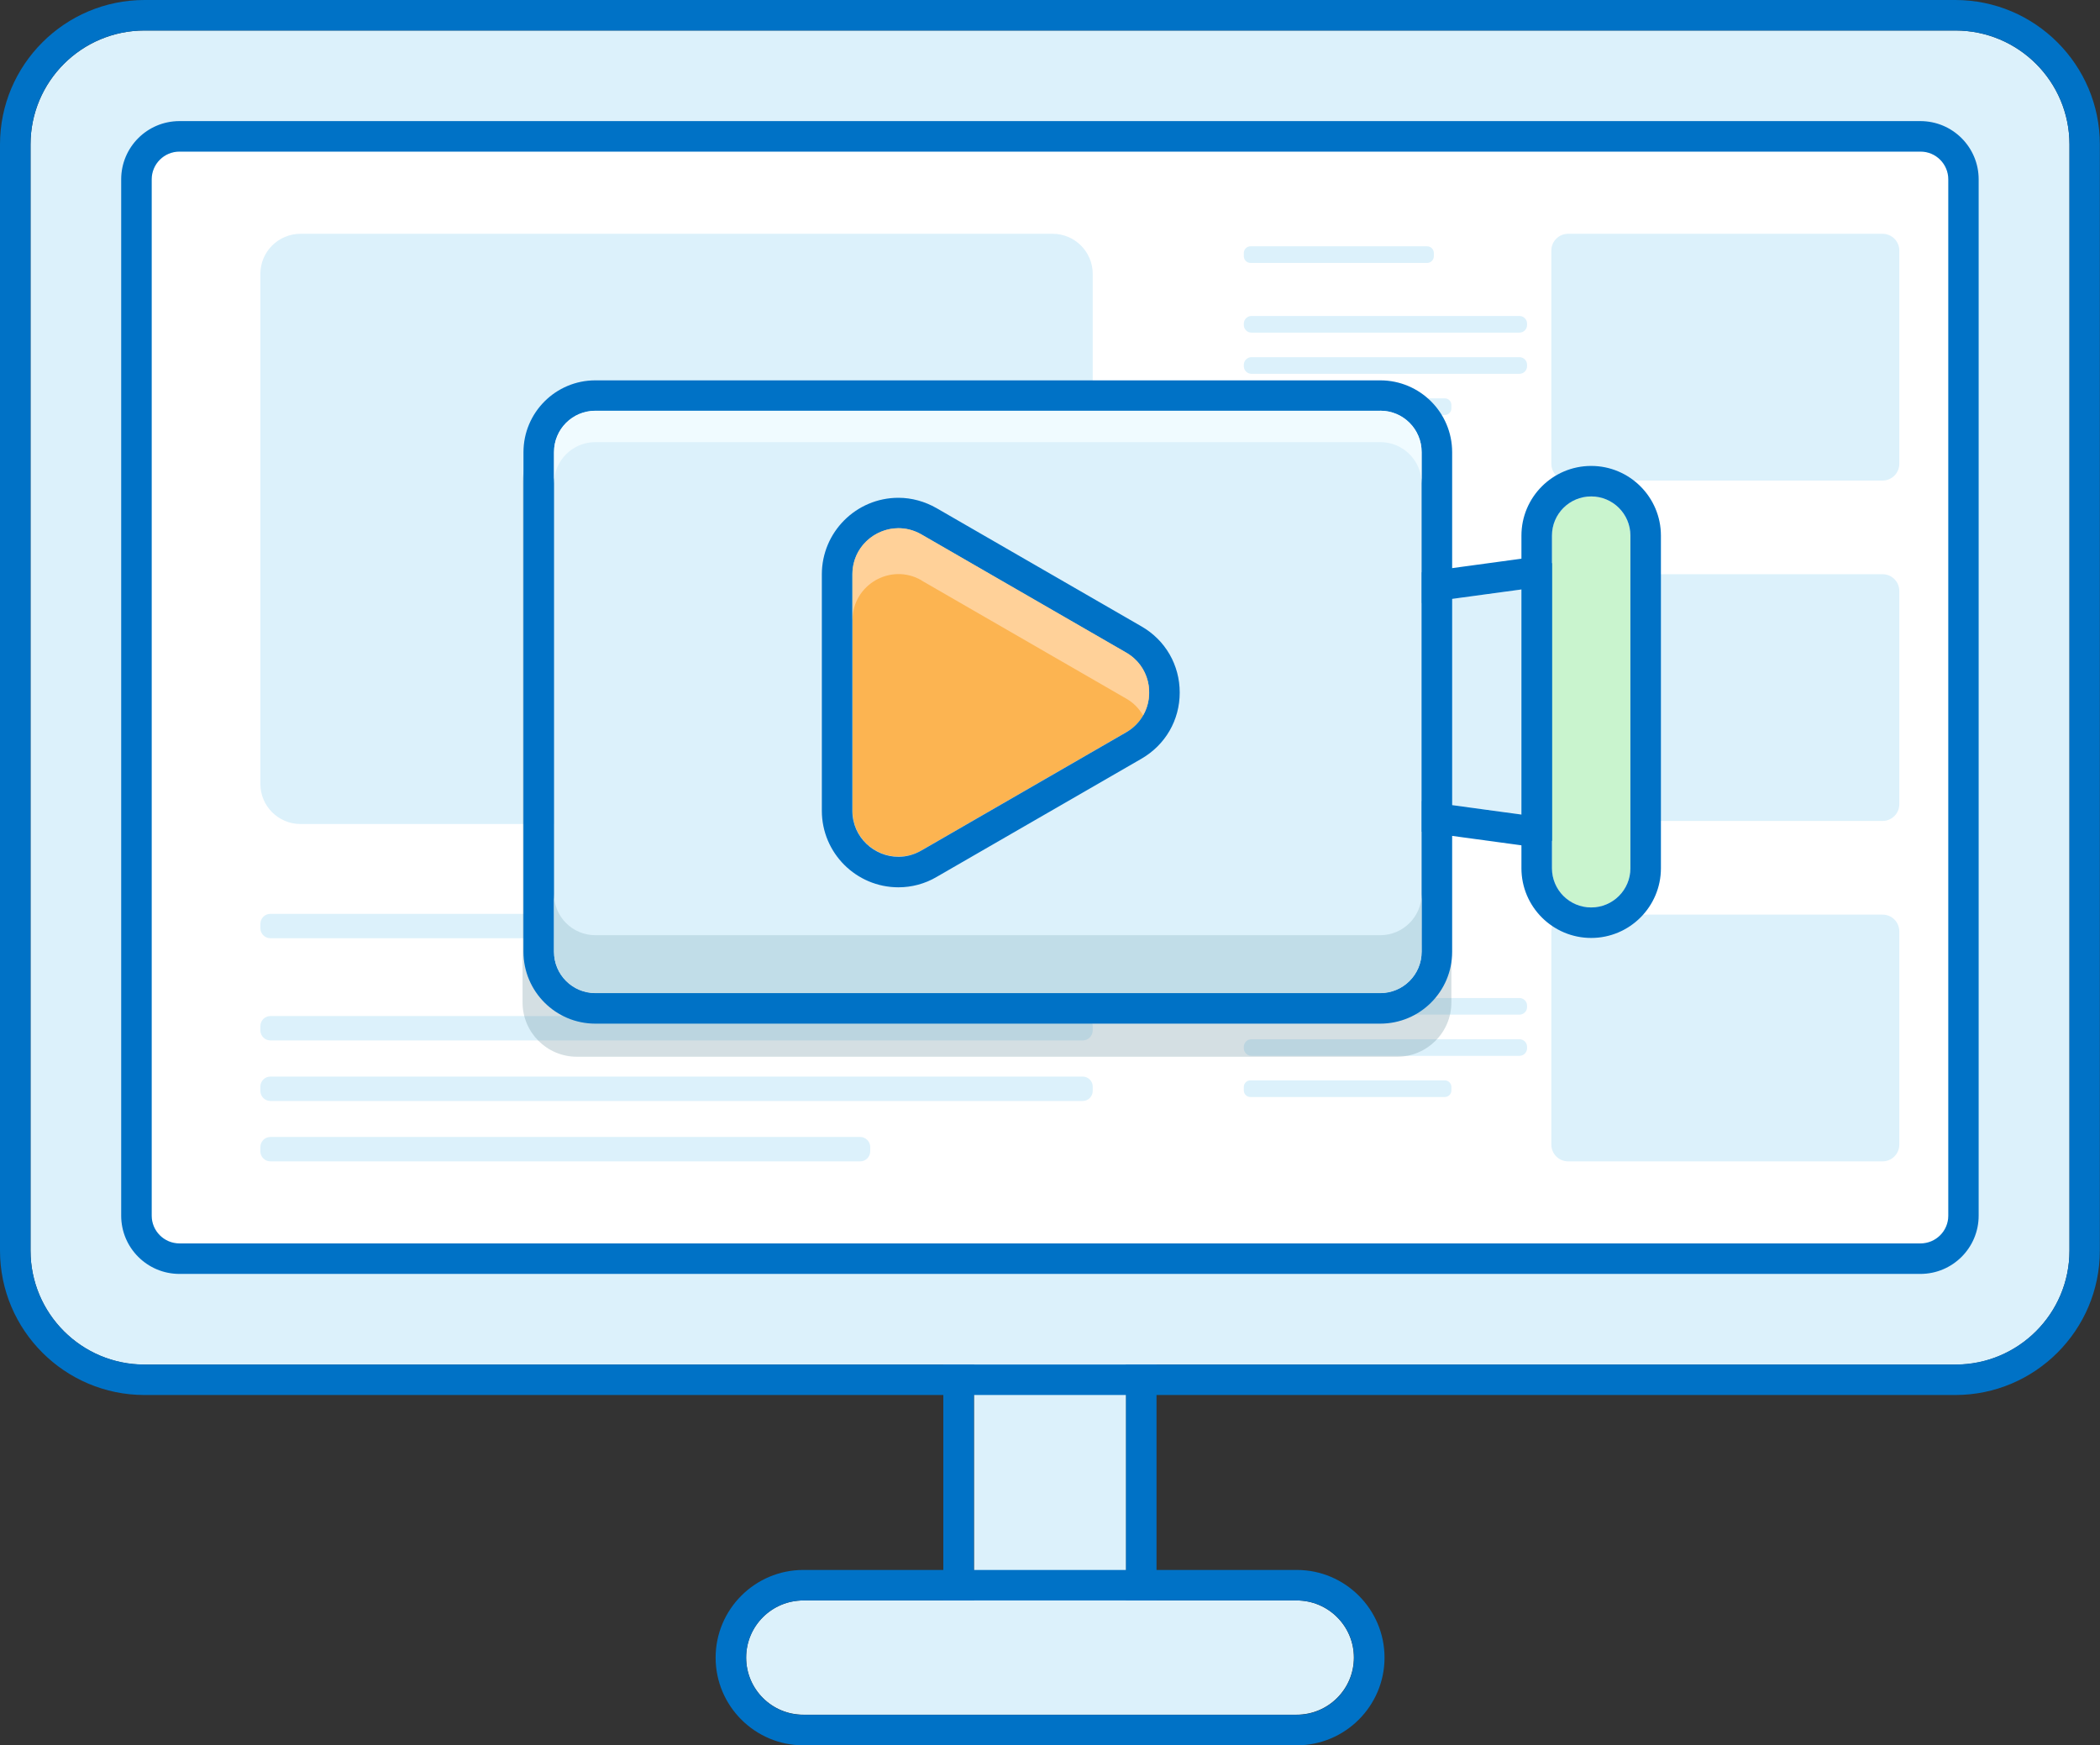
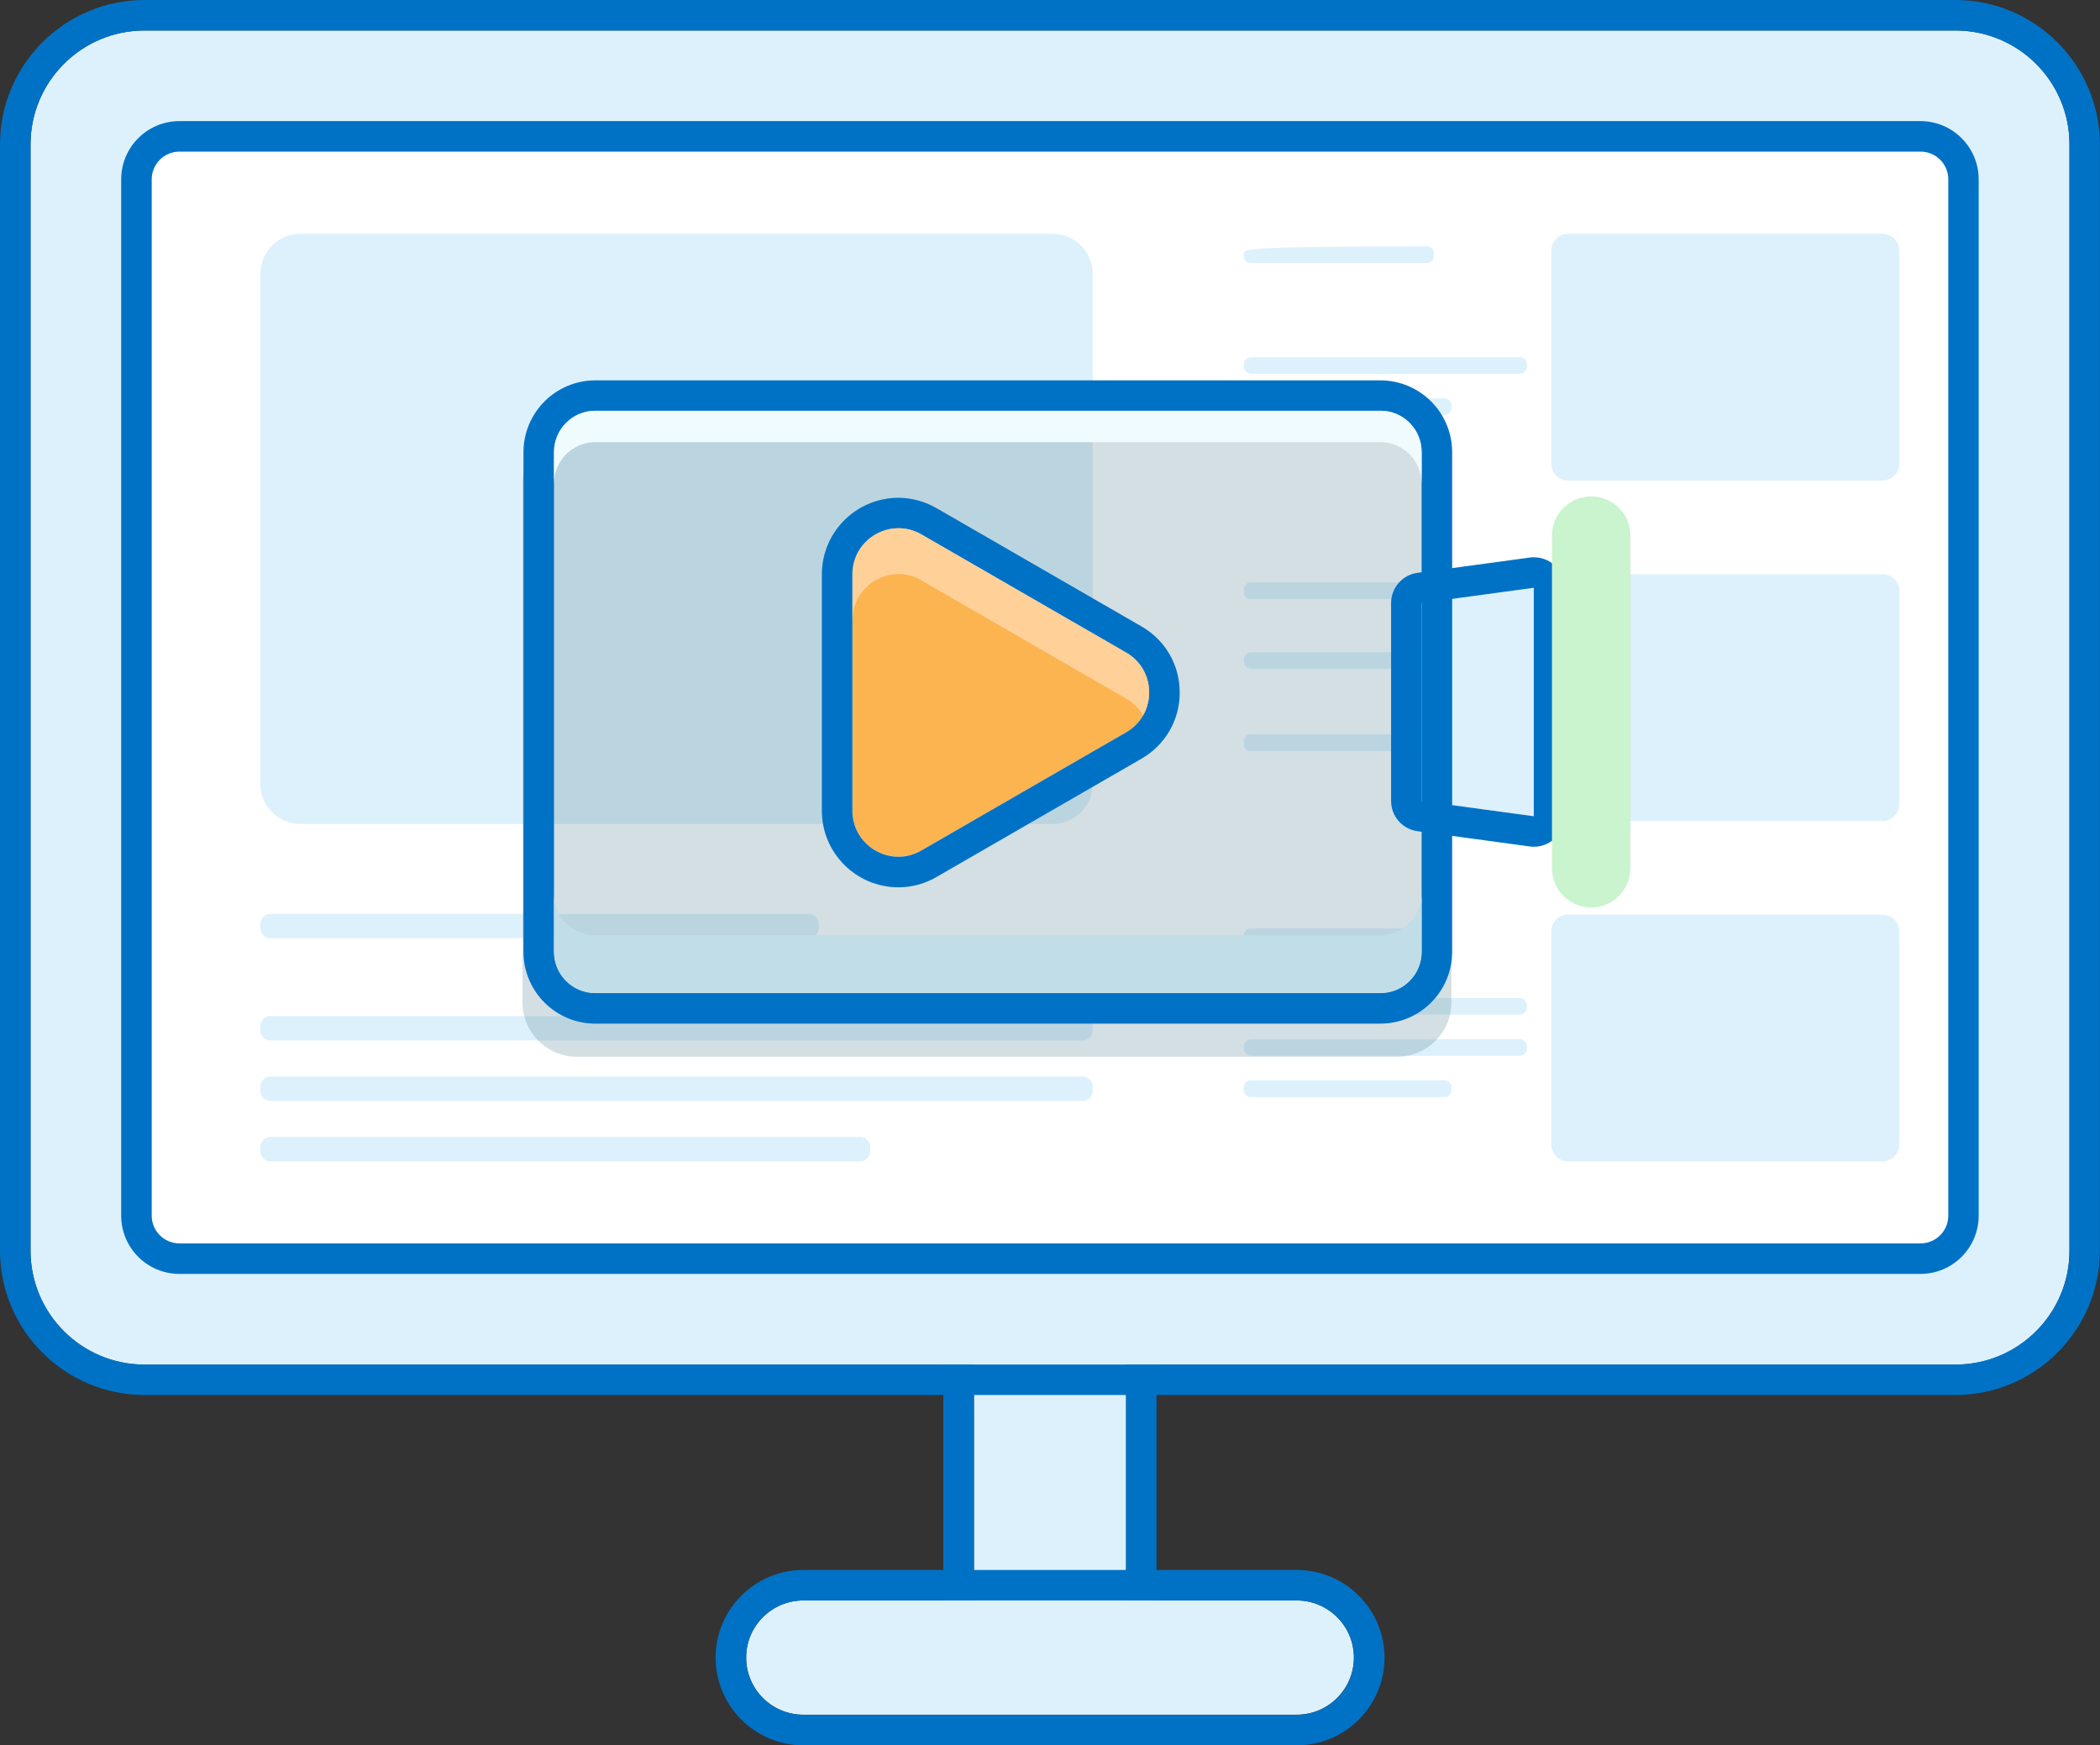
<svg xmlns="http://www.w3.org/2000/svg" width="136" height="113" viewBox="0 0 136 113" fill="none">
  <rect x="0" y="0" width="136" height="113" fill="#333333" stroke="none" />
  <g clip-path="url(#clip0_5513_14764)">
    <path d="M72.932 84.935H63.078V103.628H72.932V84.935Z" fill="#DCF1FB" />
    <path d="M72.922 84.935V103.628H63.068V84.935H72.922ZM72.922 82.96H63.068C61.981 82.96 61.091 83.849 61.091 84.935V103.628C61.091 104.715 61.981 105.603 63.068 105.603H72.922C74.009 105.603 74.899 104.715 74.899 103.628V84.935C74.899 83.849 74.009 82.96 72.922 82.96Z" fill="#0072C6" />
    <path d="M126.64 1.975H9.36C5.282 1.975 1.977 5.278 1.977 9.352V80.985C1.977 85.059 5.282 88.362 9.36 88.362H126.64C130.718 88.362 134.023 85.059 134.023 80.985V9.352C134.023 5.278 130.718 1.975 126.64 1.975Z" fill="#DCF1FB" />
    <path d="M126.64 1.975C130.722 1.975 134.023 5.283 134.023 9.352V80.975C134.023 85.054 130.712 88.352 126.64 88.352H9.36C5.278 88.352 1.977 85.044 1.977 80.975V9.352C1.977 5.273 5.288 1.975 9.36 1.975H126.63M126.63 0H9.36C4.201 0 0 4.197 0 9.352V80.975C0 86.13 4.201 90.327 9.36 90.327H126.63C131.79 90.327 135.99 86.13 135.99 80.975V9.352C135.99 4.197 131.79 0 126.63 0Z" fill="#0072C6" />
    <path d="M126.176 78.724V11.613C126.176 10.621 125.37 9.816 124.377 9.816L11.623 9.816C10.63 9.816 9.824 10.621 9.824 11.613V78.724C9.824 79.716 10.63 80.521 11.623 80.521H124.377C125.37 80.521 126.176 79.716 126.176 78.724Z" fill="white" />
    <path d="M124.377 9.816C125.375 9.816 126.176 10.626 126.176 11.613V78.714C126.176 79.711 125.365 80.511 124.377 80.511H11.623C10.625 80.511 9.824 79.701 9.824 78.714V11.613C9.824 10.616 10.635 9.816 11.623 9.816H124.367M124.367 7.841H11.623C9.538 7.841 7.848 9.529 7.848 11.613V78.714C7.848 80.798 9.538 82.486 11.623 82.486H124.367C126.452 82.486 128.142 80.798 128.142 78.714V11.613C128.142 9.529 126.452 7.841 124.367 7.841Z" fill="#0072C6" />
    <path d="M83.972 103.629H52.028C49.981 103.629 48.322 105.285 48.322 107.327C48.322 109.37 49.981 111.025 52.028 111.025H83.972C86.019 111.025 87.678 109.37 87.678 107.327C87.678 105.285 86.019 103.629 83.972 103.629Z" fill="#DCF1FB" />
    <path d="M83.982 103.629C86.028 103.629 87.688 105.288 87.688 107.332C87.688 109.376 86.028 111.035 83.982 111.035H52.028C49.982 111.035 48.322 109.376 48.322 107.332C48.322 105.288 49.982 103.629 52.028 103.629H83.982ZM83.982 101.654H52.028C48.895 101.654 46.345 104.202 46.345 107.332C46.345 110.462 48.895 113.01 52.028 113.01H83.982C87.115 113.01 89.665 110.462 89.665 107.332C89.665 104.202 87.115 101.654 83.982 101.654Z" fill="#0072C6" />
    <path d="M68.168 15.138H19.461C18.025 15.138 16.862 16.301 16.862 17.735V50.757C16.862 52.192 18.025 53.355 19.461 53.355H68.168C69.604 53.355 70.767 52.192 70.767 50.757V17.735C70.767 16.301 69.604 15.138 68.168 15.138Z" fill="#DCF1FB" />
    <path d="M121.916 15.138H101.555C100.955 15.138 100.468 15.624 100.468 16.224V30.03C100.468 30.63 100.955 31.116 101.555 31.116H121.916C122.516 31.116 123.003 30.63 123.003 30.03V16.224C123.003 15.624 122.516 15.138 121.916 15.138Z" fill="#DCF1FB" />
    <path d="M121.916 37.18H101.555C100.955 37.18 100.468 37.666 100.468 38.266V52.071C100.468 52.671 100.955 53.157 101.555 53.157H121.916C122.516 53.157 123.003 52.671 123.003 52.071V38.266C123.003 37.666 122.516 37.18 121.916 37.18Z" fill="#DCF1FB" />
    <path d="M121.916 59.221H101.555C100.955 59.221 100.468 59.707 100.468 60.307V74.112C100.468 74.712 100.955 75.198 101.555 75.198H121.916C122.516 75.198 123.003 74.712 123.003 74.112V60.307C123.003 59.707 122.516 59.221 121.916 59.221Z" fill="#DCF1FB" />
-     <path d="M92.423 15.948H80.987C80.747 15.948 80.552 16.143 80.552 16.383V16.59C80.552 16.83 80.747 17.025 80.987 17.025H92.423C92.663 17.025 92.858 16.83 92.858 16.59V16.383C92.858 16.143 92.663 15.948 92.423 15.948Z" fill="#DCF1FB" />
-     <path d="M98.402 20.461H81.046C80.773 20.461 80.552 20.682 80.552 20.955V21.044C80.552 21.316 80.773 21.537 81.046 21.537H98.402C98.675 21.537 98.896 21.316 98.896 21.044V20.955C98.896 20.682 98.675 20.461 98.402 20.461Z" fill="#DCF1FB" />
+     <path d="M92.423 15.948C80.747 15.948 80.552 16.143 80.552 16.383V16.59C80.552 16.83 80.747 17.025 80.987 17.025H92.423C92.663 17.025 92.858 16.83 92.858 16.59V16.383C92.858 16.143 92.663 15.948 92.423 15.948Z" fill="#DCF1FB" />
    <path d="M98.402 23.127H81.046C80.773 23.127 80.552 23.349 80.552 23.621V23.71C80.552 23.983 80.773 24.204 81.046 24.204H98.402C98.675 24.204 98.896 23.983 98.896 23.71V23.621C98.896 23.349 98.675 23.127 98.402 23.127Z" fill="#DCF1FB" />
    <path d="M93.569 25.794H80.977C80.743 25.794 80.552 25.984 80.552 26.218V26.445C80.552 26.68 80.743 26.87 80.977 26.87H93.569C93.804 26.87 93.994 26.68 93.994 26.445V26.218C93.994 25.984 93.804 25.794 93.569 25.794Z" fill="#DCF1FB" />
    <path d="M92.423 37.713H80.987C80.747 37.713 80.552 37.907 80.552 38.147V38.355C80.552 38.595 80.747 38.789 80.987 38.789H92.423C92.663 38.789 92.858 38.595 92.858 38.355V38.147C92.858 37.907 92.663 37.713 92.423 37.713Z" fill="#DCF1FB" />
    <path d="M98.402 42.226H81.046C80.773 42.226 80.552 42.447 80.552 42.719V42.808C80.552 43.081 80.773 43.302 81.046 43.302H98.402C98.675 43.302 98.896 43.081 98.896 42.808V42.719C98.896 42.447 98.675 42.226 98.402 42.226Z" fill="#DCF1FB" />
-     <path d="M98.402 44.882H81.046C80.773 44.882 80.552 45.103 80.552 45.376V45.465C80.552 45.738 80.773 45.959 81.046 45.959H98.402C98.675 45.959 98.896 45.738 98.896 45.465V45.376C98.896 45.103 98.675 44.882 98.402 44.882Z" fill="#DCF1FB" />
    <path d="M93.569 47.548H80.977C80.743 47.548 80.552 47.739 80.552 47.973V48.2C80.552 48.435 80.743 48.625 80.977 48.625H93.569C93.804 48.625 93.994 48.435 93.994 48.2V47.973C93.994 47.739 93.804 47.548 93.569 47.548Z" fill="#DCF1FB" />
    <path d="M52.374 59.171H17.514C17.154 59.171 16.862 59.463 16.862 59.823V60.1C16.862 60.46 17.154 60.751 17.514 60.751H52.374C52.734 60.751 53.026 60.46 53.026 60.1V59.823C53.026 59.463 52.734 59.171 52.374 59.171Z" fill="#DCF1FB" />
    <path d="M70.115 65.788H17.514C17.154 65.788 16.862 66.079 16.862 66.439V66.716C16.862 67.076 17.154 67.368 17.514 67.368H70.115C70.475 67.368 70.767 67.076 70.767 66.716V66.439C70.767 66.079 70.475 65.788 70.115 65.788Z" fill="#DCF1FB" />
    <path d="M70.115 69.708H17.514C17.154 69.708 16.862 70 16.862 70.36V70.636C16.862 70.996 17.154 71.288 17.514 71.288H70.115C70.475 71.288 70.767 70.996 70.767 70.636V70.36C70.767 70 70.475 69.708 70.115 69.708Z" fill="#DCF1FB" />
    <path d="M55.705 73.619H17.514C17.154 73.619 16.862 73.91 16.862 74.27V74.547C16.862 74.907 17.154 75.199 17.514 75.199H55.705C56.065 75.199 56.357 74.907 56.357 74.547V74.27C56.357 73.91 56.065 73.619 55.705 73.619Z" fill="#DCF1FB" />
    <path d="M92.423 60.119H80.987C80.747 60.119 80.552 60.314 80.552 60.554V60.761C80.552 61.001 80.747 61.196 80.987 61.196H92.423C92.663 61.196 92.858 61.001 92.858 60.761V60.554C92.858 60.314 92.663 60.119 92.423 60.119Z" fill="#DCF1FB" />
    <path d="M98.402 64.622H81.046C80.773 64.622 80.552 64.843 80.552 65.116V65.205C80.552 65.477 80.773 65.698 81.046 65.698H98.402C98.675 65.698 98.896 65.477 98.896 65.205V65.116C98.896 64.843 98.675 64.622 98.402 64.622Z" fill="#DCF1FB" />
    <path d="M98.402 67.289H81.046C80.773 67.289 80.552 67.51 80.552 67.782V67.871C80.552 68.144 80.773 68.365 81.046 68.365H98.402C98.675 68.365 98.896 68.144 98.896 67.871V67.782C98.896 67.51 98.675 67.289 98.402 67.289Z" fill="#DCF1FB" />
    <path d="M93.569 69.955H80.977C80.743 69.955 80.552 70.145 80.552 70.379V70.606C80.552 70.841 80.743 71.031 80.977 71.031H93.569C93.804 71.031 93.994 70.841 93.994 70.606V70.379C93.994 70.145 93.804 69.955 93.569 69.955Z" fill="#DCF1FB" />
    <g opacity="0.29">
      <path d="M90.475 27.759H37.36C35.417 27.759 33.842 29.333 33.842 31.274V64.909C33.842 66.85 35.417 68.424 37.36 68.424H90.475C92.419 68.424 93.994 66.85 93.994 64.909V31.274C93.994 29.333 92.419 27.759 90.475 27.759Z" fill="#6C929E" />
    </g>
    <path d="M99.331 52.851L92.067 51.864V39.046L99.331 38.059V52.851Z" fill="#DCF1FB" />
    <path d="M99.331 38.059V52.851L92.067 51.864V39.046L99.331 38.059ZM99.331 36.084C99.242 36.084 99.153 36.084 99.064 36.103L91.8 37.091C90.822 37.219 90.09 38.059 90.09 39.046V51.864C90.09 52.851 90.822 53.691 91.8 53.819L99.064 54.807C99.153 54.816 99.242 54.826 99.331 54.826C99.806 54.826 100.27 54.658 100.636 54.342C101.071 53.967 101.308 53.424 101.308 52.851V38.059C101.308 37.486 101.061 36.943 100.636 36.567C100.27 36.251 99.816 36.084 99.331 36.084Z" fill="#0072C6" />
-     <path d="M89.398 26.594H38.556C37.077 26.594 35.878 27.792 35.878 29.27V61.63C35.878 63.108 37.077 64.306 38.556 64.306H89.398C90.878 64.306 92.077 63.108 92.077 61.63V29.27C92.077 27.792 90.878 26.594 89.398 26.594Z" fill="#DCF1FB" />
    <path d="M89.388 26.593C90.871 26.593 92.067 27.788 92.067 29.27V61.62C92.067 63.102 90.871 64.296 89.388 64.296H38.556C37.074 64.296 35.878 63.102 35.878 61.62V29.28C35.878 27.798 37.074 26.603 38.556 26.603H89.388M89.388 24.628H38.556C35.987 24.628 33.901 26.712 33.901 29.28V61.63C33.901 64.198 35.987 66.281 38.556 66.281H89.388C91.958 66.281 94.044 64.198 94.044 61.63V29.28C94.044 26.712 91.958 24.628 89.388 24.628Z" fill="#0072C6" />
    <path d="M105.588 34.681C105.588 33.28 104.451 32.144 103.048 32.144C101.645 32.144 100.508 33.28 100.508 34.681V56.219C100.508 57.62 101.645 58.757 103.048 58.757C104.451 58.757 105.588 57.62 105.588 56.219V34.681Z" fill="#C9F4CE" />
-     <path d="M103.048 32.144C104.451 32.144 105.588 33.279 105.588 34.681V56.219C105.588 57.621 104.451 58.757 103.048 58.757C101.644 58.757 100.508 57.621 100.508 56.219V34.681C100.508 33.279 101.644 32.144 103.048 32.144ZM103.048 30.169C100.557 30.169 98.531 32.193 98.531 34.681V56.219C98.531 58.707 100.557 60.732 103.048 60.732C105.538 60.732 107.564 58.707 107.564 56.219V34.681C107.564 32.193 105.538 30.169 103.048 30.169Z" fill="#0072C6" />
    <path d="M89.388 60.554H38.556C37.074 60.554 35.878 59.359 35.878 57.877V61.63C35.878 63.111 37.074 64.306 38.556 64.306H89.388C90.871 64.306 92.067 63.111 92.067 61.63V57.877C92.067 59.359 90.861 60.554 89.388 60.554Z" fill="#C1DDE8" />
    <path d="M89.388 26.594H38.556C37.074 26.594 35.878 27.789 35.878 29.27V31.304C35.878 29.823 37.084 28.628 38.556 28.628H89.388C90.871 28.628 92.067 29.823 92.067 31.304V29.27C92.067 27.789 90.871 26.594 89.388 26.594Z" fill="#F0FBFF" />
    <path d="M72.942 42.255L59.678 34.602C57.691 33.457 55.21 34.889 55.21 37.18V52.486C55.21 54.777 57.691 56.209 59.678 55.063L72.942 47.41C74.928 46.265 74.928 43.401 72.942 42.255Z" fill="#FCB451" />
    <path d="M58.185 34.207C58.68 34.207 59.194 34.336 59.668 34.612L72.932 42.266C74.919 43.411 74.919 46.275 72.932 47.42L59.668 55.073C59.184 55.35 58.68 55.478 58.185 55.478C56.634 55.478 55.201 54.234 55.201 52.496V37.19C55.201 35.452 56.624 34.207 58.185 34.207ZM58.185 32.232C55.448 32.232 53.224 34.454 53.224 37.19V52.496C53.224 55.231 55.448 57.453 58.185 57.453C59.045 57.453 59.905 57.226 60.656 56.782L73.92 49.129C75.472 48.23 76.401 46.63 76.401 44.843C76.401 43.056 75.472 41.446 73.92 40.557L60.656 32.904C59.895 32.469 59.045 32.232 58.185 32.232Z" fill="#0072C6" />
    <path d="M59.678 37.585L72.942 45.238C73.426 45.514 73.782 45.899 74.029 46.324C74.8 44.981 74.444 43.124 72.942 42.255L59.678 34.602C57.691 33.457 55.21 34.889 55.21 37.18V40.152C55.21 37.861 57.691 36.429 59.678 37.575V37.585Z" fill="#FFD199" />
  </g>
  <defs>
    <clipPath id="clip0_5513_14764">
      <rect width="136" height="113" fill="white" />
    </clipPath>
  </defs>
</svg>